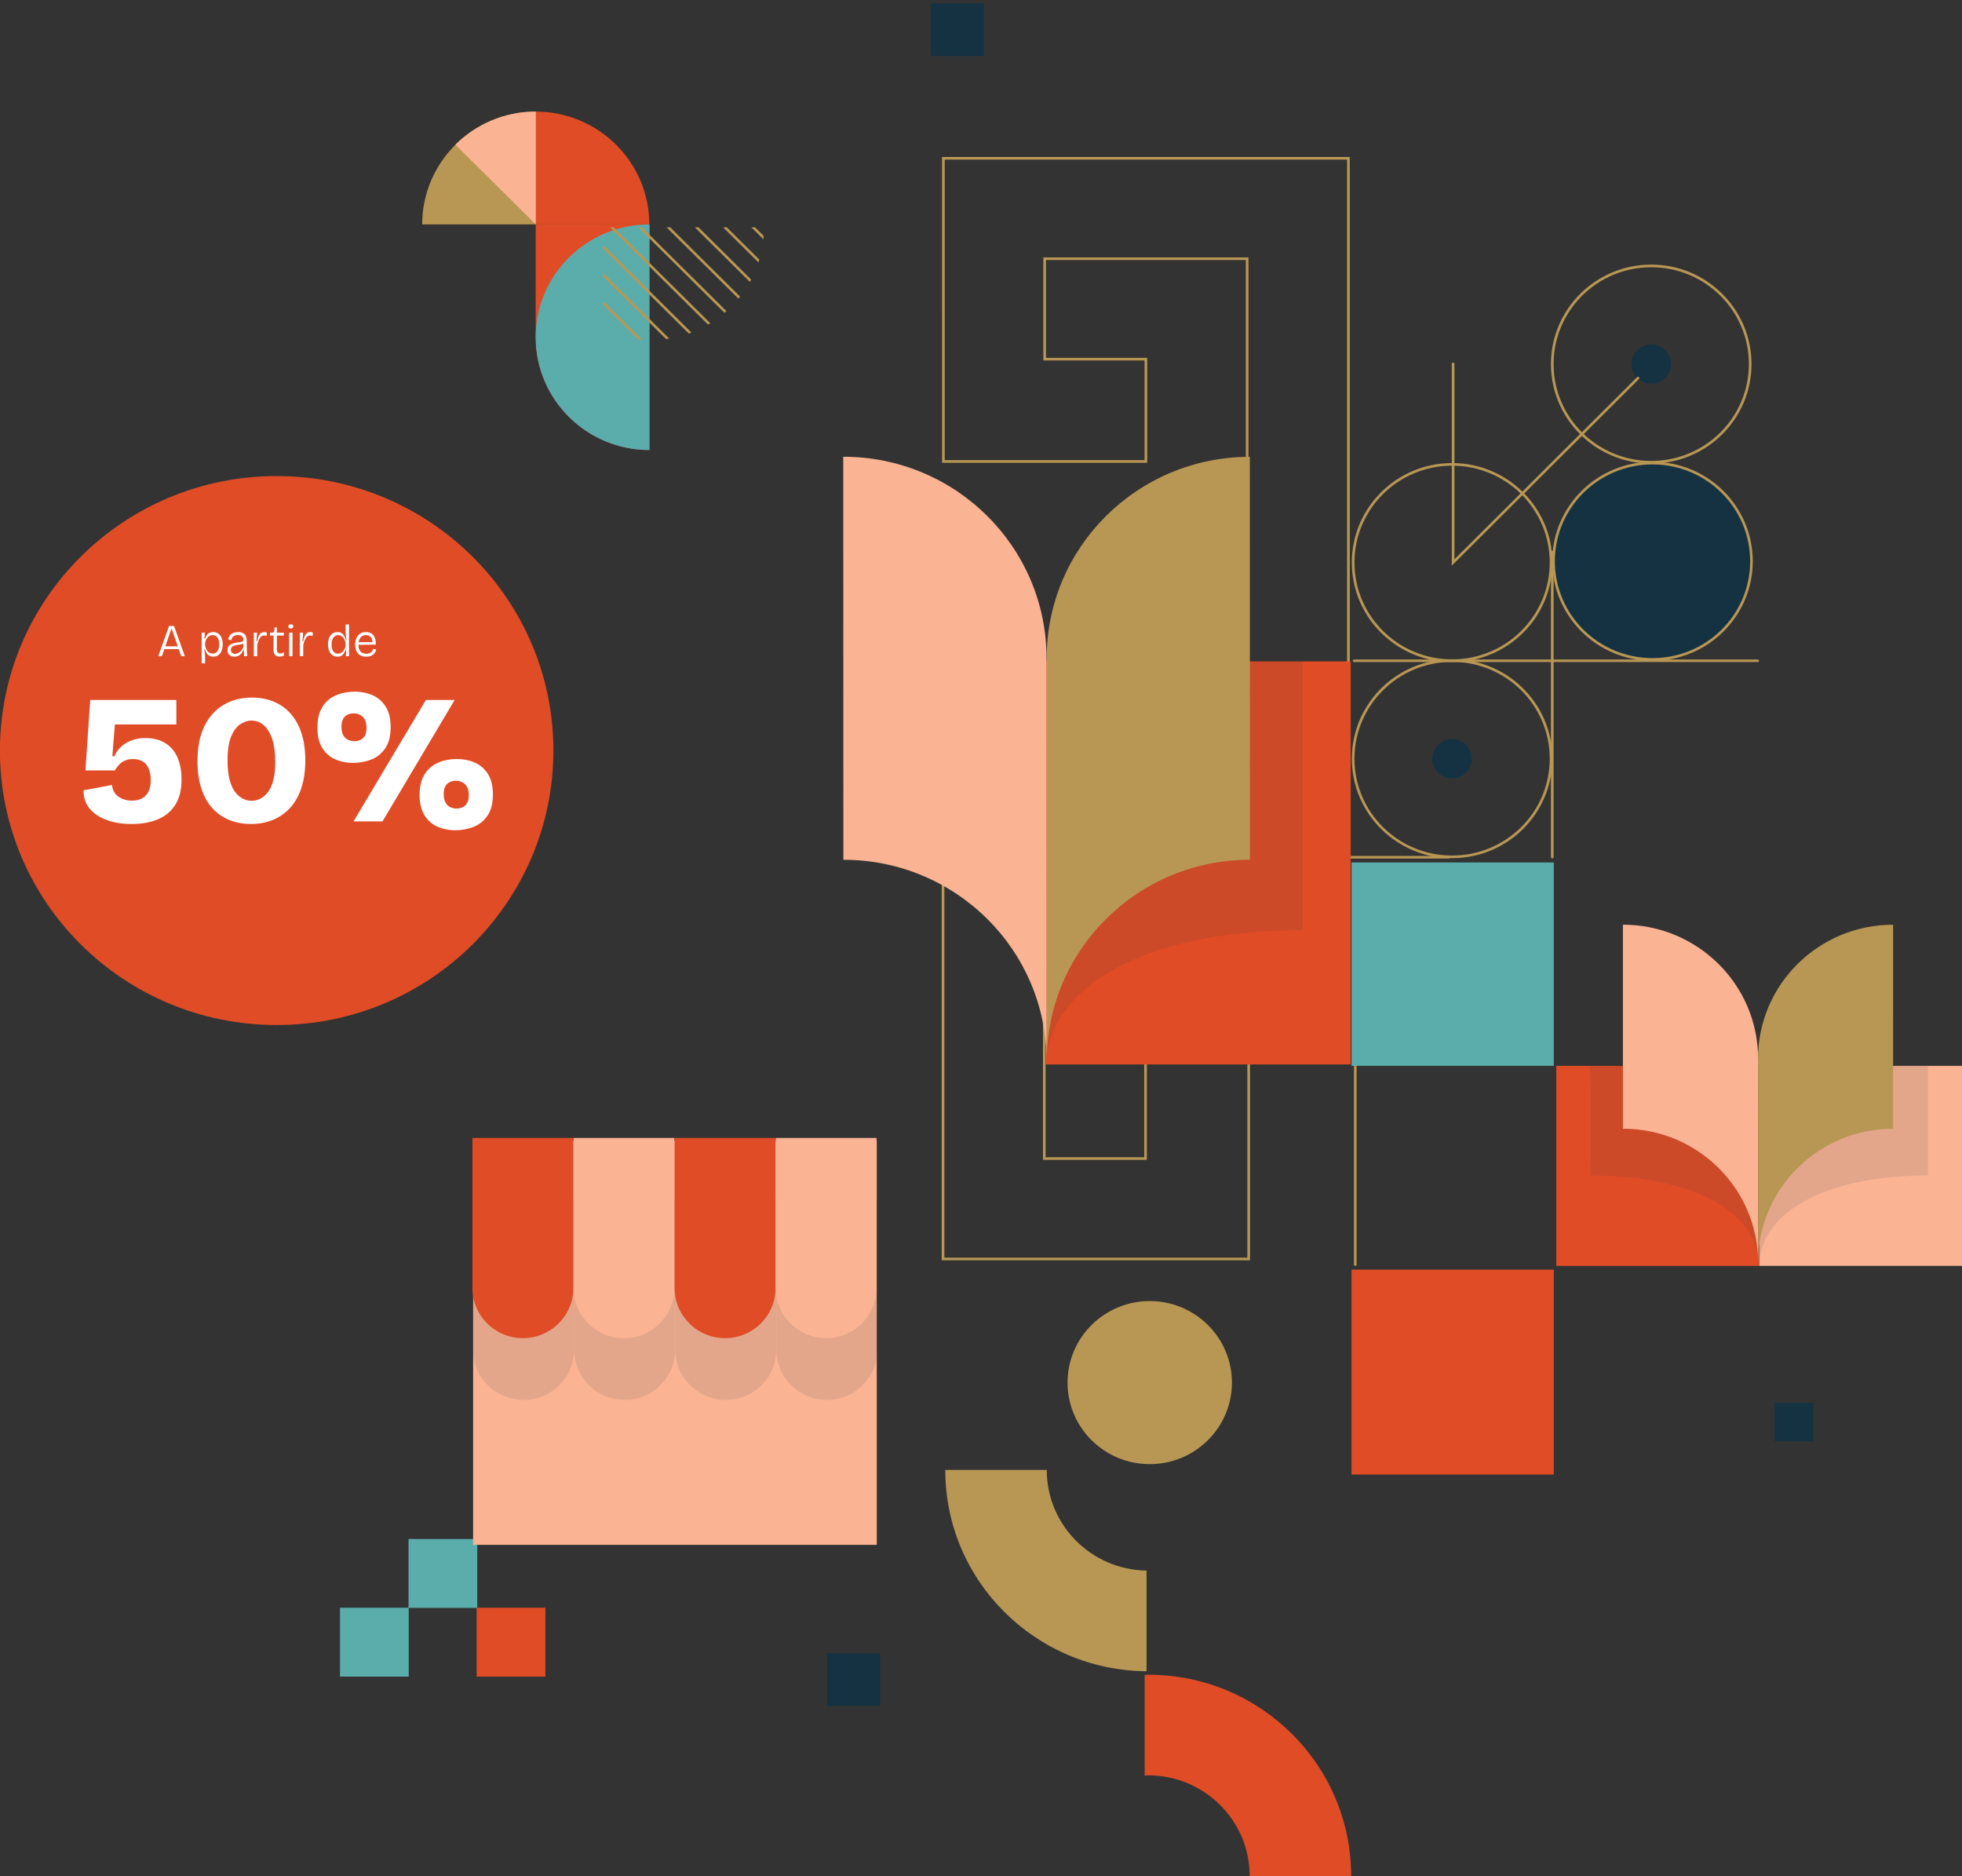
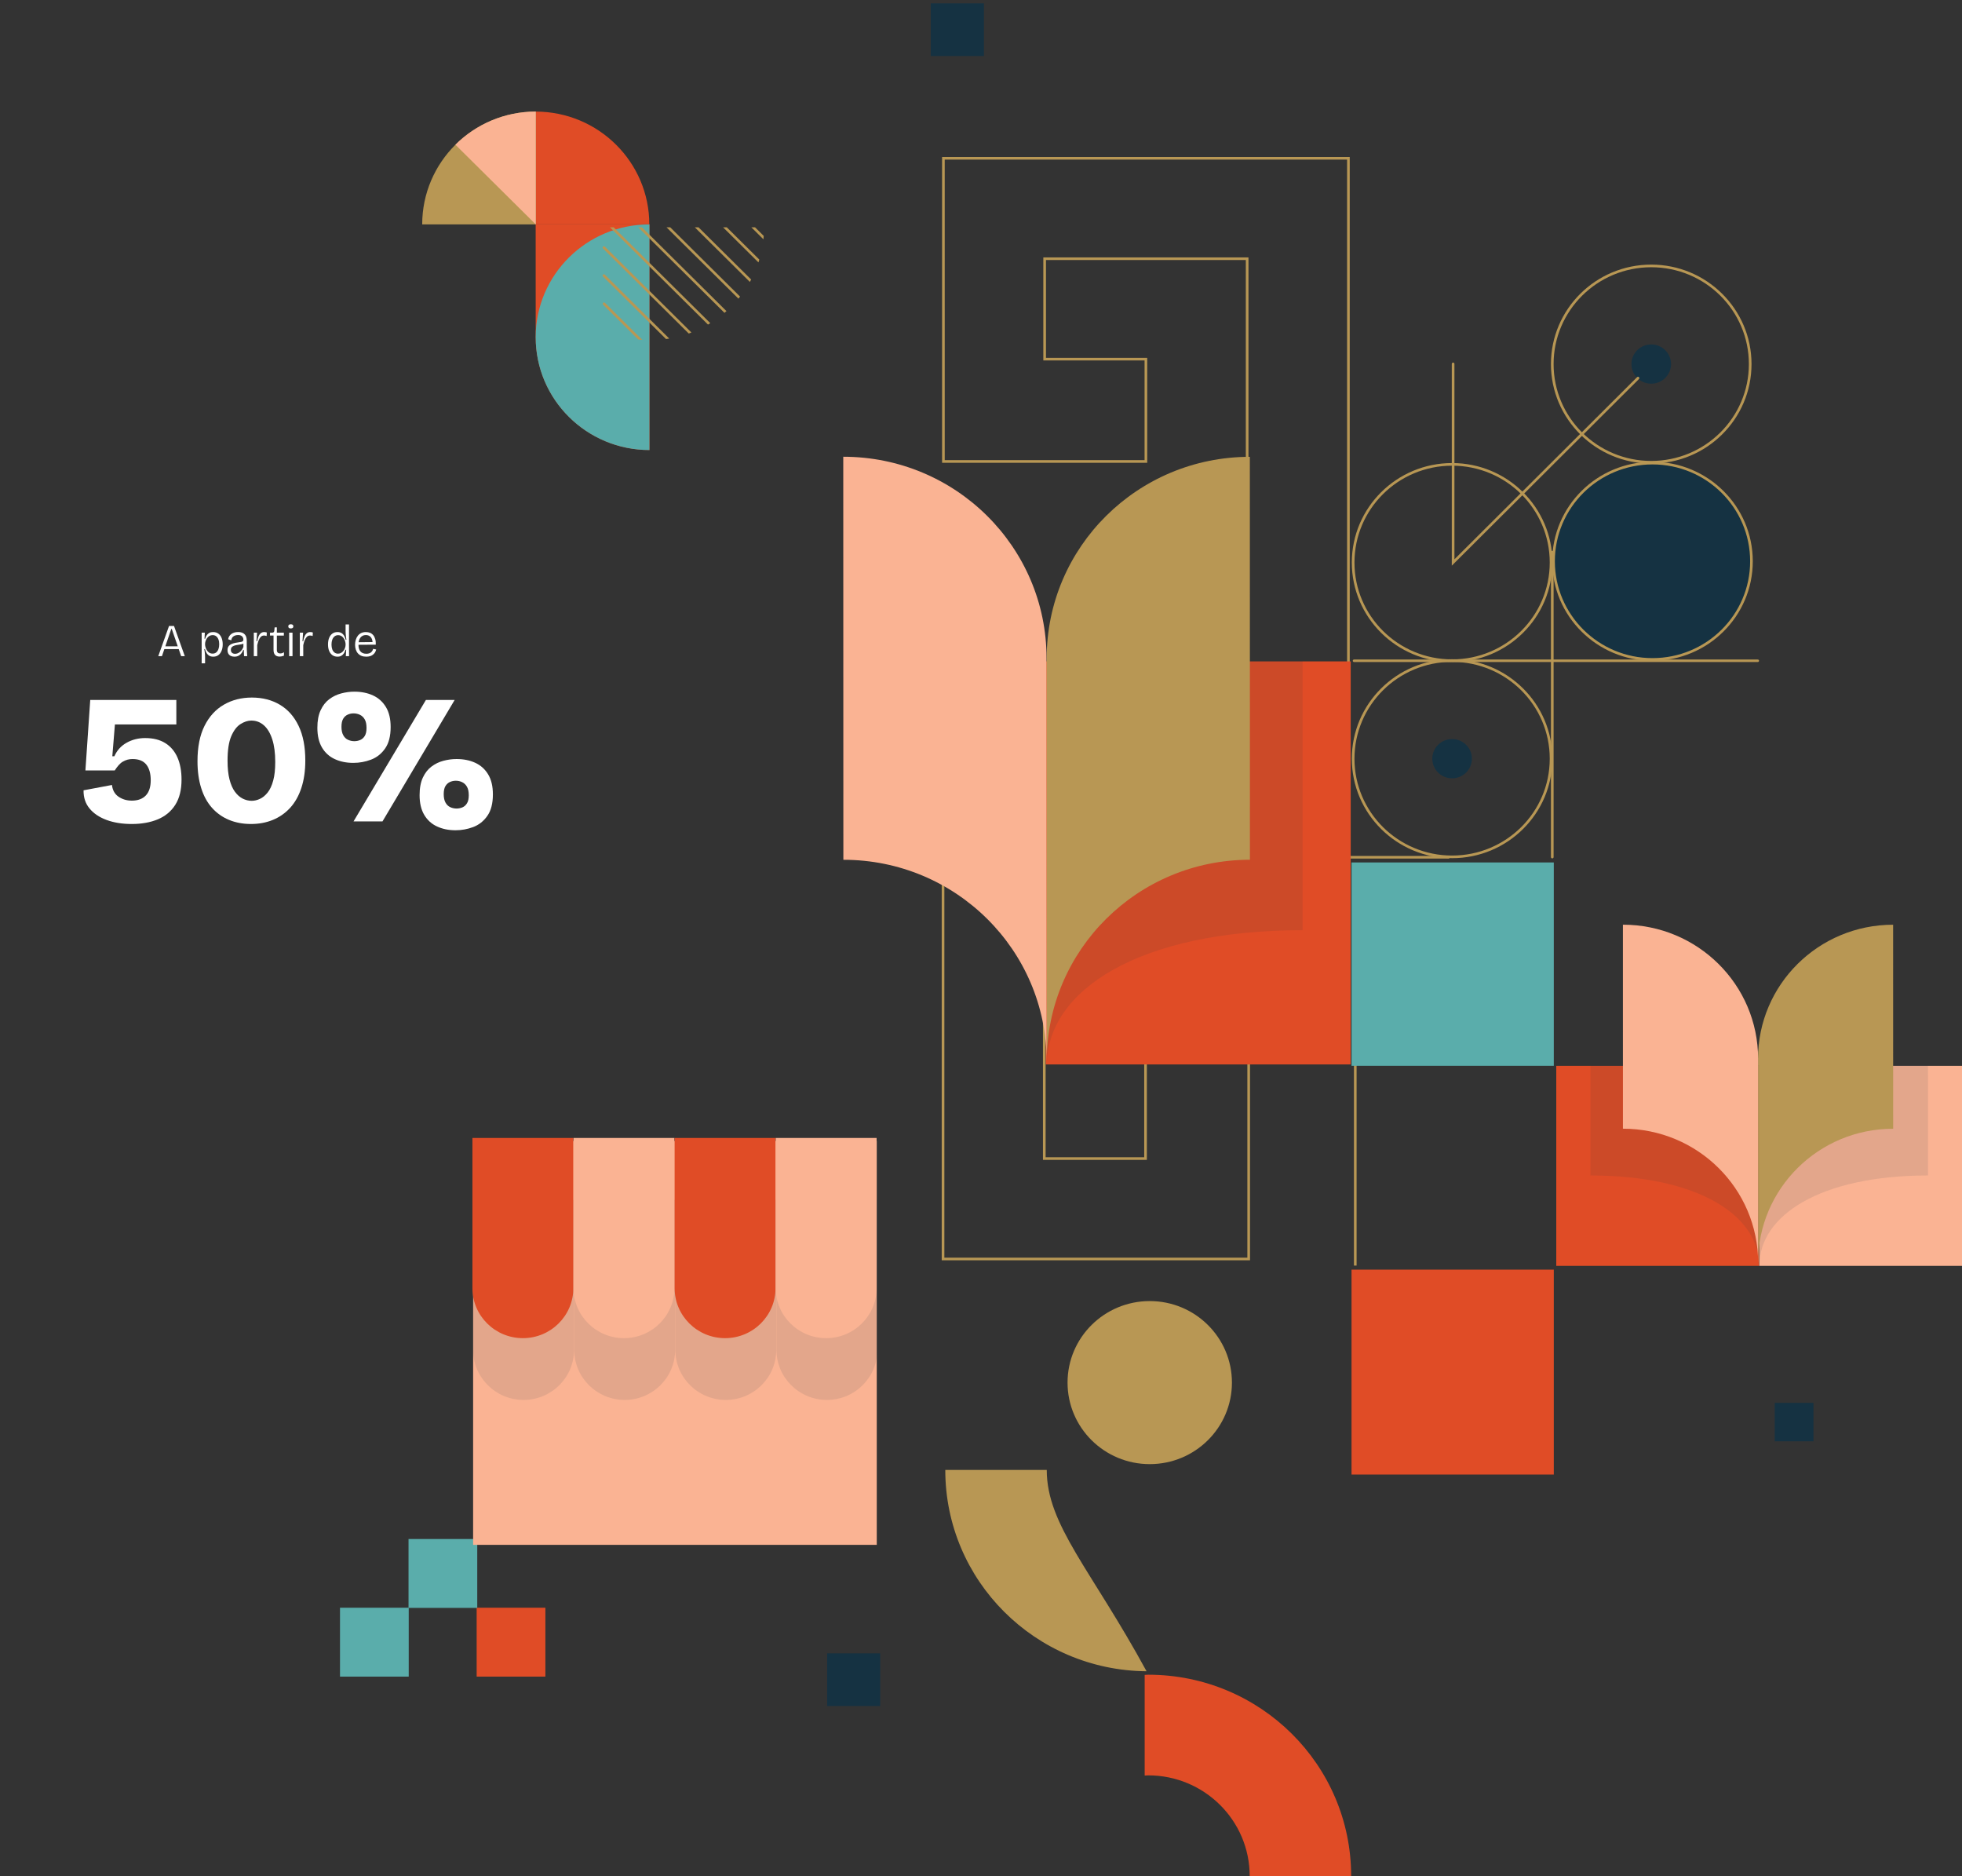
<svg xmlns="http://www.w3.org/2000/svg" width="100%" height="100%" viewBox="0 0 1231 1177" version="1.1" xml:space="preserve" style="fill-rule:evenodd;clip-rule:evenodd;stroke-miterlimit:10;">
  <rect x="0" y="0" width="1231" height="1177" fill="#333333" stroke="none" />
  <g transform="matrix(1,0,0,1,-1329.63,-263.081)">
    <g transform="matrix(1.567,0,0,1.554,-87.607,-6939.68)">
      <rect x="1095.28" y="5283.98" width="27.517" height="27.808" style="fill:rgb(224,76,38);" />
    </g>
    <g transform="matrix(1.567,0,0,1.554,-87.607,-6939.68)">
      <rect x="1040.56" y="5283.98" width="27.516" height="27.808" style="fill:rgb(90,173,171);" />
    </g>
    <g transform="matrix(1.567,0,0,1.554,-87.607,-7025.91)">
      <rect x="1068" y="5311.73" width="27.516" height="27.809" style="fill:rgb(90,173,171);" />
    </g>
    <g transform="matrix(0,1.554,1.567,0,2244.34,993.156)">
      <path d="M-41.087,-41.087L41.087,-41.087" style="fill:none;fill-rule:nonzero;stroke:rgb(184,151,84);stroke-width:1.06px;" />
    </g>
    <g transform="matrix(1.567,0,0,1.554,2112.12,738.862)">
      <path d="M0,-119.675L0,-201.725L-81.082,-201.725L-81.082,-161.185L-40.543,-161.185L-40.543,-119.884L-121.619,-119.884L-121.622,-242.265L40.543,-242.265L40.543,122.59" style="fill:none;fill-rule:nonzero;stroke:rgb(184,151,84);stroke-width:1.06px;" />
    </g>
    <g transform="matrix(1.567,0,0,1.554,2113.41,989.85)">
      <path d="M0,-81.08L-82.05,-81.08L-82.05,0.002L-41.51,0.002L-41.51,-40.538L-0.21,-40.538L-0.21,40.539L-122.59,40.542L-122.59,-121.622L80.112,-121.622" style="fill:none;fill-rule:nonzero;stroke:rgb(184,151,84);stroke-width:1.06px;" />
    </g>
    <g transform="matrix(-1.567,0,0,1.554,4570.85,-7790.54)">
      <rect x="1446.29" y="5530.66" width="80.987" height="82.093" style="fill:rgb(90,173,171);" />
    </g>
    <g transform="matrix(-1.567,0,0,1.554,4570.85,-7278.62)">
      <rect x="1446.29" y="5365.61" width="80.987" height="82.713" style="fill:rgb(224,76,38);" />
    </g>
    <g transform="matrix(1.567,0,0,1.554,1737.02,333.076)">
      <path d="M0,45.548C0,20.411 -20.365,0.029 -45.496,0L-45.496,45.548L0,45.548Z" style="fill:rgb(224,76,38);fill-rule:nonzero;" />
    </g>
    <g transform="matrix(1.567,0,0,1.554,1594.53,333.076)">
      <path d="M0,45.548C0,20.411 20.365,0.029 45.496,0L45.496,45.548L0,45.548Z" style="fill:rgb(184,151,84);fill-rule:nonzero;" />
    </g>
    <g transform="matrix(1.401,-0.695,-0.701,-1.39,1765.25,522.082)">
      <path d="M-22.774,-5.376C-45.272,5.873 -54.393,33.234 -43.144,55.732L-22.774,96.471L17.965,76.101L-22.774,-5.376Z" style="fill:rgb(224,76,38);fill-rule:nonzero;" />
    </g>
    <g transform="matrix(1.567,0,0,1.554,1737.1,403.848)">
      <path d="M0,91.095C-25.154,91.095 -45.548,70.702 -45.548,45.548C-45.548,20.39 -25.154,0 0,0L0,91.095Z" style="fill:rgb(90,173,171);fill-rule:nonzero;" />
    </g>
    <g transform="matrix(0,1.554,1.567,0,1676.26,393.467)">
      <path d="M-38.87,-6.677L6.677,-6.677L6.677,-6.7L-25.492,-38.87C-33.745,-30.634 -38.856,-19.254 -38.87,-6.677" style="fill:rgb(250,179,147);fill-rule:nonzero;" />
    </g>
    <g transform="matrix(1.567,0,0,1.554,-87.607,-5626.57)">
      <clipPath id="_clip1">
        <path d="M1119.27,3881.76C1119.27,3906.91 1139.66,3927.3 1164.82,3927.3C1189.97,3927.3 1210.36,3906.91 1210.36,3881.76L1119.27,3881.76Z" clip-rule="nonzero" />
      </clipPath>
      <g clip-path="url(#_clip1)">
        <g transform="matrix(0.707,0.707,0.707,-0.707,1156.85,3919.46)">
          <path d="M-4.409,-10.644L25.695,-10.643" style="fill:none;fill-rule:nonzero;stroke:rgb(184,151,84);stroke-width:1.05px;stroke-linecap:round;" />
        </g>
        <g transform="matrix(0.707,0.707,0.707,-0.707,1162.59,3905.88)">
          <path d="M-6.749,-16.293L39.335,-16.293" style="fill:none;fill-rule:nonzero;stroke:rgb(184,151,84);stroke-width:1.05px;stroke-linecap:round;" />
        </g>
        <g transform="matrix(0.707,0.707,0.707,-0.707,1168.21,3892.14)">
          <path d="M-9.105,-21.981L53.068,-21.981" style="fill:none;fill-rule:nonzero;stroke:rgb(184,151,84);stroke-width:1.05px;stroke-linecap:round;" />
        </g>
        <g transform="matrix(0.707,0.707,0.707,-0.707,1173.91,3878.47)">
          <path d="M-11.462,-27.671L66.804,-27.671" style="fill:none;fill-rule:nonzero;stroke:rgb(184,151,84);stroke-width:1.05px;stroke-linecap:round;" />
        </g>
        <g transform="matrix(0.707,0.707,0.707,-0.707,1179.26,3864.51)">
          <path d="M-13.802,-33.321L80.443,-33.321" style="fill:none;fill-rule:nonzero;stroke:rgb(184,151,84);stroke-width:1.05px;stroke-linecap:round;" />
        </g>
        <g transform="matrix(0.707,0.707,0.707,-0.707,1184.81,3866.88)">
          <path d="M-11.413,-27.555L66.523,-27.555" style="fill:none;fill-rule:nonzero;stroke:rgb(184,151,84);stroke-width:1.05px;stroke-linecap:round;" />
        </g>
        <g transform="matrix(0.707,0.707,0.707,-0.707,1190.43,3869.23)">
          <path d="M-9.056,-21.865L52.786,-21.865" style="fill:none;fill-rule:nonzero;stroke:rgb(184,151,84);stroke-width:1.05px;stroke-linecap:round;" />
        </g>
        <g transform="matrix(0.707,0.707,0.707,-0.707,1196.02,3871.48)">
          <path d="M-6.716,-16.215L39.147,-16.215" style="fill:none;fill-rule:nonzero;stroke:rgb(184,151,84);stroke-width:1.05px;stroke-linecap:round;" />
        </g>
        <g transform="matrix(0.707,0.707,0.707,-0.707,1201.68,3873.81)">
          <path d="M-4.376,-10.566L25.507,-10.566" style="fill:none;fill-rule:nonzero;stroke:rgb(184,151,84);stroke-width:1.05px;stroke-linecap:round;" />
        </g>
        <g transform="matrix(0.707,0.707,0.707,-0.707,1207.34,3876.25)">
          <path d="M-2.004,-4.837L11.678,-4.837" style="fill:none;fill-rule:nonzero;stroke:rgb(184,151,84);stroke-width:1.05px;stroke-linecap:round;" />
        </g>
      </g>
    </g>
    <g transform="matrix(-1.567,0,0,1.554,4251.52,-7917.57)">
      <rect x="1323.82" y="5531.24" width="122.096" height="162.702" style="fill:rgb(224,76,38);" />
    </g>
    <g transform="matrix(1.486,-0.492,-0.496,-1.474,2043.52,899.056)">
      <path d="M-40.699,-6.608C-26.484,36.014 -49.53,82.095 -92.176,96.318L-40.699,250.662C1.948,236.438 24.994,190.358 10.778,147.735L-40.699,-6.608Z" style="fill:rgb(250,179,147);fill-rule:nonzero;" />
    </g>
    <g transform="matrix(1.567,0,0,1.554,-87.607,-5626.57)">
      <g opacity="0.1">
        <g transform="matrix(0.728,-0.685,-0.685,-0.728,1430.73,4123.01)">
          <path d="M-32.569,-27.706C-80.383,17.29 -123.869,24.752 -144.469,2.861L-32.569,121.77L42.029,51.566L-32.569,-27.706Z" style="fill:rgb(21,50,66);fill-rule:nonzero;" />
        </g>
      </g>
    </g>
    <g transform="matrix(1.107,-1.099,-1.108,-1.098,2140.22,739.165)">
      <path d="M-40.698,-16.865C-72.476,14.93 -124,14.961 -155.78,-16.801L-40.698,98.217C-8.921,129.977 42.604,129.946 74.382,98.151L-40.698,-16.865Z" style="fill:rgb(184,151,84);fill-rule:nonzero;" />
    </g>
    <g transform="matrix(0,-1.554,-1.567,0,2365.65,429.899)">
      <ellipse cx="-39.624" cy="0" rx="39.624" ry="39.624" style="fill:none;stroke:rgb(184,151,84);stroke-width:1.06px;stroke-linecap:round;" />
    </g>
    <g transform="matrix(0,-1.554,-1.567,0,2365.65,479.146)">
      <path d="M-7.926,-7.926C-12.302,-7.926 -15.851,-4.377 -15.851,-0.001C-15.851,4.377 -12.302,7.926 -7.926,7.926C-3.55,7.926 -0.001,4.377 -0.001,-0.001C-0.001,-4.377 -3.55,-7.926 -7.926,-7.926" style="fill:rgb(21,50,66);fill-rule:nonzero;" />
    </g>
    <g transform="matrix(0,-1.554,-1.567,0,2240.71,677.451)">
      <ellipse cx="-39.624" cy="0" rx="39.624" ry="39.624" style="fill:none;stroke:rgb(184,151,84);stroke-width:1.06px;stroke-linecap:round;" />
    </g>
    <g transform="matrix(0,-1.554,-1.567,0,2240.71,726.699)">
      <path d="M-7.926,-7.926C-12.302,-7.926 -15.851,-4.377 -15.851,-0.001C-15.851,4.377 -12.302,7.926 -7.926,7.926C-3.55,7.926 -0.001,4.377 -0.001,-0.001C-0.001,-4.377 -3.55,-7.926 -7.926,-7.926" style="fill:rgb(21,50,66);fill-rule:nonzero;" />
    </g>
    <g transform="matrix(0,-1.554,-1.567,0,2240.71,554.384)">
      <ellipse cx="-39.624" cy="0" rx="39.624" ry="39.624" style="fill:none;stroke:rgb(184,151,84);stroke-width:1.06px;stroke-linecap:round;" />
    </g>
    <g transform="matrix(1.567,0,0,1.554,2179.18,677.592)">
      <path d="M0,0L161.648,0" style="fill:none;fill-rule:nonzero;stroke:rgb(184,151,84);stroke-width:1.01px;stroke-linecap:round;" />
    </g>
    <g transform="matrix(0,-1.554,-1.567,0,2400.01,705.074)">
      <path d="M-61.553,61.553L61.553,61.553" style="fill:none;fill-rule:nonzero;stroke:rgb(184,151,84);stroke-width:1.06px;stroke-linecap:round;" />
    </g>
    <g transform="matrix(1.567,0,0,1.554,2241.34,615.943)">
      <path d="M0,-80.166L0,0L74.033,-74.437" style="fill:none;fill-rule:nonzero;stroke:rgb(184,151,84);stroke-width:1.06px;stroke-linecap:round;" />
    </g>
    <g transform="matrix(0,-1.554,-1.567,0,2366.44,553.597)">
      <path d="M-39.624,-39.624C-61.507,-39.624 -79.248,-21.884 -79.248,0C-79.248,21.883 -61.507,39.624 -39.624,39.624C-17.74,39.624 0,21.883 0,0C0,-21.884 -17.74,-39.624 -39.624,-39.624" style="fill:rgb(21,50,66);fill-rule:nonzero;" />
    </g>
    <g transform="matrix(0,-1.554,-1.567,0,2366.44,553.597)">
      <ellipse cx="-39.624" cy="0" rx="39.624" ry="39.624" style="fill:none;stroke:rgb(184,151,84);stroke-width:1.06px;stroke-linecap:round;" />
    </g>
    <g transform="matrix(-1.567,0,0,1.554,3949.16,-8963.19)">
      <rect x="1277.74" y="5938.47" width="21.264" height="21.264" style="fill:rgb(21,50,66);" />
    </g>
    <g transform="matrix(-1.567,0,0,1.554,4999.4,-7215.86)">
      <rect x="1615.81" y="5379.01" width="15.512" height="15.512" style="fill:rgb(21,50,66);" />
    </g>
    <g transform="matrix(0,-1.554,-1.567,0,2051,1079.26)">
      <path d="M-32.909,-32.909C-51.085,-32.909 -65.819,-18.175 -65.819,0.001C-65.819,18.175 -51.085,32.909 -32.909,32.909C-14.732,32.909 0.001,18.175 0.001,0.001C0.001,-18.175 -14.732,-32.909 -32.909,-32.909" style="fill:rgb(184,151,84);fill-rule:nonzero;" />
    </g>
    <g transform="matrix(1.567,0,0,1.554,2050.04,1440)">
      <path d="M0,-81.309C-0.48,-81.309 -0.939,-81.246 -1.416,-81.237L-1.416,-40.608C-0.942,-40.626 -0.48,-40.68 0,-40.68C22.441,-40.68 40.629,-22.489 40.629,-0.052L40.629,0L81.257,0L81.257,-0.052C81.257,-44.927 44.879,-81.309 0,-81.309" style="fill:rgb(224,76,38);fill-rule:nonzero;" />
    </g>
    <g transform="matrix(1.567,0,0,1.554,1986.39,1311.4)">
-       <path d="M0,-81.171C0,-81.188 0.003,-81.205 0.003,-81.223L-40.629,-81.223L-40.629,-81.171C-40.629,-36.519 -4.609,-0.313 39.957,0.052L39.957,-40.577C17.832,-40.939 0,-58.96 0,-81.171" style="fill:rgb(184,151,84);fill-rule:nonzero;" />
+       <path d="M0,-81.171C0,-81.188 0.003,-81.205 0.003,-81.223L-40.629,-81.223L-40.629,-81.171C-40.629,-36.519 -4.609,-0.313 39.957,0.052C17.832,-40.939 0,-58.96 0,-81.171" style="fill:rgb(184,151,84);fill-rule:nonzero;" />
    </g>
    <g transform="matrix(-1.567,0,0,1.554,3819.06,-6892.59)">
      <rect x="1236.22" y="5272.1" width="21.263" height="21.263" style="fill:rgb(21,50,66);" />
    </g>
    <g transform="matrix(1.567,0,0,1.554,-87.607,-7537.38)">
      <rect x="1527.55" y="5449.86" width="81.197" height="80.746" style="fill:rgb(224,76,38);" />
    </g>
    <g transform="matrix(1.567,0,0,1.554,-87.607,-7537.38)">
      <rect x="1608.82" y="5449.86" width="81.197" height="80.746" style="fill:rgb(250,179,147);" />
    </g>
    <g transform="matrix(1.567,0,0,1.554,-87.607,-5626.57)">
      <g opacity="0.1">
        <g transform="matrix(1,0,0,1,0,-1229.85)">
-           <rect x="1608.9" y="5449.86" width="67.48" height="80.706" style="fill:rgb(250,179,147);" />
-         </g>
+           </g>
        <g transform="matrix(0.55,-0.835,-0.835,-0.55,1664.67,4234.47)">
          <path d="M-18.631,-26.319C-42.441,9.805 -69.317,21.116 -86.016,10.11L-18.631,54.525L18.516,-1.834L-18.631,-26.319Z" style="fill:rgb(21,50,66);fill-rule:nonzero;" />
        </g>
      </g>
    </g>
    <g transform="matrix(1.456,0.573,0.577,-1.444,2396.25,1032.26)">
      <path d="M27.067,-5.171C16.047,22.62 29.641,54.084 57.435,65.105L27.067,141.688C-0.727,130.667 -14.321,99.204 -3.3,71.411L27.067,-5.171Z" style="fill:rgb(184,151,84);fill-rule:nonzero;" />
    </g>
    <g transform="matrix(1.567,0,0,1.554,-87.607,-5626.57)">
      <g opacity="0.1">
        <g transform="matrix(0.55,0.835,0.835,-0.55,1552.97,4234.47)">
          <path d="M18.631,-26.319C42.441,9.805 69.317,21.116 86.016,10.11L18.631,54.525L-18.516,-1.834L18.631,-26.319Z" style="fill:rgb(21,50,66);fill-rule:nonzero;" />
        </g>
      </g>
    </g>
    <g transform="matrix(0.725,1.377,1.389,-0.719,2351.05,922.056)">
      <path d="M27.066,-16.406C40.898,10.097 73.597,20.373 100.103,6.54L27.066,44.657C0.563,58.488 -32.137,48.213 -45.969,21.71L27.066,-16.406Z" style="fill:rgb(250,179,147);fill-rule:nonzero;" />
    </g>
    <g transform="matrix(0,-1.554,-1.567,0,1503.21,561.723)">
-       <path d="M-110.8,-110.8C-171.993,-110.8 -221.6,-61.194 -221.6,0C-221.6,61.194 -171.993,110.8 -110.8,110.8C-49.607,110.8 0,61.194 0,0C0,-61.194 -49.607,-110.8 -110.8,-110.8" style="fill:rgb(224,76,38);fill-rule:nonzero;" />
-     </g>
+       </g>
    <g transform="matrix(1.567,0,0,1.554,-87.607,-7315.21)">
      <rect x="1093.86" y="5337.22" width="161.622" height="163.032" style="fill:rgb(250,179,147);" />
    </g>
    <g transform="matrix(1.567,0,0,1.554,-87.607,-5626.57)">
      <g opacity="0.1">
        <g transform="matrix(1,0,0,1,1215.32,4355.11)">
          <path d="M0,-80.81L0,-20.202C0,-9.046 9.045,0 20.204,0C31.36,0 40.405,-9.046 40.405,-20.202L40.405,-80.81L0,-80.81ZM-40.485,-20.202C-40.485,-9.046 -31.443,0 -20.284,0C-9.125,0 -0.08,-9.046 -0.08,-20.202L-0.08,-80.81L-40.485,-80.81L-40.485,-20.202ZM-121.461,-20.202C-121.461,-9.046 -112.416,0 -101.257,0C-90.099,0 -81.053,-9.046 -81.053,-20.202L-81.053,-80.81L-121.461,-80.81L-121.461,-20.202ZM-80.973,-20.202C-80.973,-9.046 -71.928,0 -60.769,0C-49.613,0 -40.568,-9.046 -40.568,-20.202L-40.568,-80.81L-80.973,-80.81L-80.973,-20.202Z" style="fill:rgb(21,50,66);fill-rule:nonzero;" />
        </g>
      </g>
    </g>
    <g transform="matrix(1.567,0,0,1.554,1657.7,976.941)">
      <path d="M0,80.81C-11.159,80.81 -20.204,71.765 -20.204,60.606L-20.204,0L20.204,0L20.204,60.606C20.204,71.765 11.159,80.81 0,80.81" style="fill:rgb(224,76,38);fill-rule:nonzero;" />
    </g>
    <g transform="matrix(1.567,0,0,1.554,1721.13,976.941)">
      <path d="M0,80.81C-11.159,80.81 -20.204,71.765 -20.204,60.606L-20.204,0L20.204,0L20.204,60.606C20.204,71.765 11.159,80.81 0,80.81" style="fill:rgb(250,179,147);fill-rule:nonzero;" />
    </g>
    <g transform="matrix(1.567,0,0,1.554,1784.56,976.941)">
      <path d="M0,80.81C-11.159,80.81 -20.204,71.765 -20.204,60.606L-20.204,0L20.204,0L20.204,60.606C20.204,71.765 11.159,80.81 0,80.81" style="fill:rgb(224,76,38);fill-rule:nonzero;" />
    </g>
    <g transform="matrix(1.567,0,0,1.554,1847.98,976.941)">
      <path d="M0,80.81C-11.159,80.81 -20.204,71.765 -20.204,60.606L-20.204,0L20.204,0L20.204,60.606C20.204,71.765 11.159,80.81 0,80.81" style="fill:rgb(250,179,147);fill-rule:nonzero;" />
    </g>
    <g transform="matrix(1.567,0,0,1.554,-87.607,-5626.57)">
      <path d="M957.201,4122.62C953.387,4122.62 950.019,4122.08 947.097,4120.99C944.175,4119.9 941.896,4118.35 940.262,4116.34C938.627,4114.34 937.835,4111.9 937.884,4109.02L949.251,4106.87C949.499,4109 950.391,4110.59 951.926,4111.63C953.461,4112.67 955.22,4113.19 957.201,4113.19C959.628,4113.19 961.498,4112.49 962.81,4111.11C964.123,4109.72 964.779,4107.66 964.779,4104.94C964.779,4103.6 964.631,4102.4 964.333,4101.34C964.036,4100.27 963.59,4099.37 962.996,4098.62C962.402,4097.88 961.646,4097.32 960.73,4096.95C959.814,4096.58 958.736,4096.4 957.498,4096.4C956.805,4096.4 956.136,4096.48 955.492,4096.65C954.848,4096.83 954.229,4097.09 953.635,4097.44C953.04,4097.78 952.483,4098.25 951.963,4098.85C951.443,4099.44 950.911,4100.16 950.366,4101L938.627,4101L940.559,4072.55L975.032,4072.55L975.032,4082.43L950.44,4082.43L949.4,4095.28L950.217,4095.28C951.257,4092.9 952.892,4091.08 955.121,4089.82C957.35,4088.56 959.826,4087.93 962.55,4087.93C965.77,4087.93 968.457,4088.61 970.611,4089.97C972.766,4091.33 974.388,4093.26 975.478,4095.76C976.567,4098.27 977.112,4101.25 977.112,4104.72C977.112,4108.83 976.282,4112.21 974.623,4114.86C972.964,4117.51 970.636,4119.46 967.639,4120.73C964.643,4121.99 961.163,4122.62 957.201,4122.62Z" style="fill:white;fill-rule:nonzero;" />
      <path d="M1004.9,4122.62C1001.68,4122.62 998.744,4122.06 996.095,4120.95C993.445,4119.84 991.179,4118.21 989.297,4116.08C987.414,4113.95 985.978,4111.3 984.987,4108.13C983.997,4104.96 983.502,4101.35 983.502,4097.29C983.502,4091.54 984.443,4086.77 986.325,4082.99C988.207,4079.2 990.795,4076.35 994.089,4074.44C997.382,4072.53 1001.11,4071.58 1005.27,4071.58C1009.53,4071.58 1013.27,4072.55 1016.49,4074.48C1019.71,4076.41 1022.21,4079.26 1023.99,4083.02C1025.78,4086.79 1026.67,4091.44 1026.67,4096.99C1026.67,4101.2 1026.13,4104.91 1025.07,4108.13C1024.01,4111.35 1022.49,4114.03 1020.54,4116.16C1018.58,4118.29 1016.28,4119.9 1013.63,4120.99C1010.98,4122.08 1008.07,4122.62 1004.9,4122.62ZM1005.2,4113.26C1006.28,4113.26 1007.39,4113 1008.5,4112.48C1009.62,4111.96 1010.64,4111.11 1011.59,4109.92C1012.53,4108.73 1013.27,4107.13 1013.81,4105.12C1014.36,4103.12 1014.63,4100.61 1014.63,4097.58C1014.63,4093.97 1014.24,4090.92 1013.44,4088.45C1012.65,4085.97 1011.54,4084.09 1010.1,4082.8C1008.66,4081.51 1006.98,4080.87 1005.05,4080.87C1003.66,4080.87 1002.22,4081.34 1000.74,4082.28C999.252,4083.22 998.014,4084.86 997.023,4087.18C996.033,4089.51 995.537,4092.8 995.537,4097.06C995.537,4100.04 995.797,4102.55 996.317,4104.61C996.838,4106.66 997.556,4108.32 998.472,4109.58C999.388,4110.85 1000.43,4111.77 1001.59,4112.37C1002.76,4112.96 1003.96,4113.26 1005.2,4113.26Z" style="fill:white;fill-rule:nonzero;" />
      <path d="M1045.91,4097.95C1043.14,4097.95 1040.66,4097.45 1038.48,4096.43C1036.3,4095.42 1034.59,4093.86 1033.35,4091.75C1032.12,4089.65 1031.5,4086.98 1031.5,4083.76C1031.5,4080.94 1031.93,4078.59 1032.8,4076.71C1033.66,4074.83 1034.82,4073.34 1036.25,4072.25C1037.69,4071.16 1039.29,4070.38 1041.04,4069.91C1042.8,4069.44 1044.55,4069.2 1046.28,4069.2C1049.1,4069.2 1051.61,4069.71 1053.79,4070.73C1055.96,4071.74 1057.68,4073.3 1058.95,4075.41C1060.21,4077.51 1060.84,4080.2 1060.84,4083.47C1060.84,4087.13 1060.1,4090.03 1058.61,4092.16C1057.13,4094.29 1055.25,4095.79 1052.97,4096.65C1050.69,4097.52 1048.34,4097.95 1045.91,4097.95ZM1046.28,4089.19C1047.12,4089.19 1047.92,4089.03 1048.66,4088.71C1049.4,4088.38 1050.01,4087.84 1050.48,4087.07C1050.95,4086.3 1051.18,4085.23 1051.18,4083.84C1051.18,4082.4 1050.95,4081.26 1050.48,4080.42C1050.01,4079.58 1049.38,4078.96 1048.58,4078.56C1047.79,4078.17 1046.92,4077.97 1045.98,4077.97C1045.14,4077.97 1044.35,4078.14 1043.61,4078.49C1042.86,4078.84 1042.27,4079.39 1041.82,4080.16C1041.38,4080.93 1041.15,4082.01 1041.15,4083.39C1041.15,4084.78 1041.39,4085.91 1041.86,4086.77C1042.33,4087.64 1042.96,4088.26 1043.76,4088.63C1044.55,4089 1045.39,4089.19 1046.28,4089.19ZM1086.85,4125.15C1084.07,4125.15 1081.6,4124.64 1079.42,4123.62C1077.24,4122.61 1075.53,4121.05 1074.29,4118.94C1073.05,4116.84 1072.43,4114.18 1072.43,4110.96C1072.43,4108.13 1072.87,4105.78 1073.73,4103.9C1074.6,4102.02 1075.75,4100.53 1077.19,4099.44C1078.62,4098.35 1080.22,4097.57 1081.98,4097.1C1083.74,4096.63 1085.48,4096.4 1087.22,4096.4C1090.04,4096.4 1092.54,4096.9 1094.72,4097.92C1096.9,4098.93 1098.62,4100.49 1099.88,4102.6C1101.15,4104.7 1101.78,4107.39 1101.78,4110.66C1101.78,4114.32 1101.04,4117.22 1099.55,4119.35C1098.07,4121.48 1096.18,4122.98 1093.9,4123.85C1091.63,4124.71 1089.27,4125.15 1086.85,4125.15ZM1087.22,4116.38C1088.06,4116.38 1088.85,4116.22 1089.6,4115.9C1090.34,4115.58 1090.94,4115.03 1091.41,4114.26C1091.89,4113.49 1092.12,4112.42 1092.12,4111.03C1092.12,4109.6 1091.89,4108.46 1091.41,4107.61C1090.94,4106.77 1090.31,4106.15 1089.52,4105.76C1088.73,4105.36 1087.86,4105.16 1086.92,4105.16C1086.08,4105.16 1085.29,4105.34 1084.54,4105.68C1083.8,4106.03 1083.21,4106.59 1082.76,4107.35C1082.31,4108.12 1082.09,4109.2 1082.09,4110.59C1082.09,4111.97 1082.33,4113.1 1082.8,4113.97C1083.27,4114.83 1083.9,4115.45 1084.69,4115.82C1085.48,4116.19 1086.33,4116.38 1087.22,4116.38ZM1045.98,4121.58L1074.96,4072.55L1086.47,4072.55L1057.57,4121.58L1045.98,4121.58Z" style="fill:white;fill-rule:nonzero;" />
    </g>
    <g transform="matrix(1.567,0,0,1.554,-87.607,-5626.57)">
      <path d="M967.793,4054.86L972.11,4042.68L974.102,4042.68L978.419,4054.86L976.962,4054.86L973.198,4043.88L973.014,4043.88L969.268,4054.86L967.793,4054.86ZM969.711,4052.02L969.711,4050.89L976.648,4050.89L976.648,4052.02L969.711,4052.02Z" style="fill:white;fill-rule:nonzero;" />
      <path d="M985.171,4057.76L985.171,4045.38L986.444,4045.38L986.315,4047.83L986.573,4047.85C986.721,4047.29 986.93,4046.82 987.2,4046.42C987.471,4046.02 987.812,4045.7 988.224,4045.48C988.636,4045.25 989.137,4045.14 989.728,4045.14C990.576,4045.14 991.29,4045.35 991.868,4045.78C992.446,4046.21 992.879,4046.8 993.168,4047.55C993.457,4048.3 993.602,4049.15 993.602,4050.1C993.602,4051.07 993.451,4051.93 993.15,4052.69C992.849,4053.45 992.418,4054.03 991.859,4054.45C991.299,4054.87 990.619,4055.08 989.82,4055.08C989.131,4055.08 988.565,4054.93 988.123,4054.64C987.68,4054.34 987.333,4053.96 987.08,4053.49C986.828,4053.03 986.635,4052.53 986.499,4052.02L986.223,4052.02C986.284,4052.39 986.339,4052.76 986.389,4053.13C986.438,4053.51 986.475,4053.87 986.499,4054.23C986.524,4054.59 986.536,4054.93 986.536,4055.26L986.536,4057.76L985.171,4057.76ZM989.543,4053.84C990.121,4053.84 990.607,4053.68 991.001,4053.36C991.394,4053.03 991.693,4052.58 991.895,4052.01C992.098,4051.44 992.2,4050.79 992.2,4050.06C992.2,4049.3 992.095,4048.65 991.886,4048.11C991.677,4047.57 991.379,4047.14 990.991,4046.83C990.604,4046.53 990.127,4046.37 989.562,4046.37C989.094,4046.37 988.673,4046.48 988.298,4046.7C987.923,4046.91 987.606,4047.2 987.348,4047.55C987.09,4047.91 986.89,4048.3 986.748,4048.72C986.607,4049.13 986.536,4049.55 986.536,4049.97L986.536,4050.14C986.536,4050.38 986.573,4050.67 986.647,4050.99C986.721,4051.32 986.834,4051.65 986.988,4051.98C987.142,4052.31 987.336,4052.62 987.569,4052.9C987.803,4053.18 988.086,4053.41 988.418,4053.59C988.75,4053.76 989.125,4053.84 989.543,4053.84Z" style="fill:white;fill-rule:nonzero;" />
      <path d="M998.269,4055.08C997.753,4055.08 997.285,4054.98 996.867,4054.79C996.449,4054.6 996.12,4054.31 995.88,4053.91C995.64,4053.51 995.52,4053.01 995.52,4052.4C995.52,4051.95 995.597,4051.55 995.751,4051.22C995.905,4050.88 996.151,4050.58 996.489,4050.33C996.827,4050.08 997.27,4049.87 997.817,4049.7C998.365,4049.54 999.026,4049.4 999.8,4049.31C1000.31,4049.24 1000.71,4049.18 1001.02,4049.11C1001.33,4049.04 1001.54,4048.94 1001.67,4048.8C1001.8,4048.66 1001.87,4048.44 1001.87,4048.16C1001.87,4047.64 1001.69,4047.21 1001.34,4046.86C1000.99,4046.51 1000.45,4046.34 999.727,4046.34C999.358,4046.34 998.98,4046.4 998.592,4046.52C998.205,4046.64 997.866,4046.86 997.577,4047.16C997.288,4047.47 997.107,4047.91 997.033,4048.47L995.76,4048.05C995.846,4047.6 995.997,4047.19 996.212,4046.83C996.427,4046.48 996.707,4046.17 997.052,4045.92C997.396,4045.67 997.796,4045.47 998.251,4045.34C998.706,4045.2 999.21,4045.14 999.764,4045.14C1000.51,4045.14 1001.15,4045.26 1001.66,4045.52C1002.18,4045.78 1002.57,4046.18 1002.84,4046.7C1003.1,4047.23 1003.23,4047.91 1003.23,4048.75L1003.23,4050.97C1003.23,4051.36 1003.24,4051.78 1003.26,4052.24C1003.28,4052.69 1003.3,4053.14 1003.33,4053.59C1003.36,4054.04 1003.39,4054.47 1003.42,4054.86L1002.14,4054.86C1002.12,4054.41 1002.1,4053.99 1002.08,4053.58C1002.06,4053.16 1002.05,4052.75 1002.05,4052.33L1001.83,4052.33C1001.67,4052.81 1001.43,4053.26 1001.12,4053.69C1000.81,4054.11 1000.42,4054.45 999.948,4054.7C999.481,4054.95 998.921,4055.08 998.269,4055.08ZM998.564,4053.92C998.86,4053.92 999.158,4053.87 999.459,4053.76C999.76,4053.66 1000.06,4053.49 1000.36,4053.27C1000.66,4053.05 1000.94,4052.76 1001.2,4052.41C1001.46,4052.06 1001.69,4051.64 1001.88,4051.15L1001.88,4049.4L1002.4,4049.45C1002.22,4049.66 1001.96,4049.82 1001.62,4049.93C1001.28,4050.04 1000.9,4050.13 1000.48,4050.18C1000.07,4050.24 999.644,4050.3 999.219,4050.38C998.795,4050.45 998.405,4050.56 998.048,4050.7C997.691,4050.84 997.405,4051.04 997.19,4051.29C996.975,4051.54 996.867,4051.89 996.867,4052.33C996.867,4052.86 997.024,4053.26 997.338,4053.52C997.651,4053.79 998.06,4053.92 998.564,4053.92Z" style="fill:white;fill-rule:nonzero;" />
      <path d="M1006.05,4054.86L1006.05,4045.38L1007.35,4045.38L1007.12,4048.84L1007.4,4048.84C1007.52,4048.12 1007.7,4047.48 1007.93,4046.92C1008.15,4046.36 1008.46,4045.92 1008.84,4045.61C1009.22,4045.29 1009.68,4045.14 1010.22,4045.14C1010.37,4045.14 1010.53,4045.15 1010.69,4045.17C1010.86,4045.2 1011.05,4045.25 1011.26,4045.32L1011.18,4046.74C1011,4046.67 1010.82,4046.62 1010.65,4046.58C1010.48,4046.55 1010.3,4046.54 1010.13,4046.54C1009.64,4046.54 1009.22,4046.71 1008.87,4047.05C1008.52,4047.4 1008.23,4047.87 1007.99,4048.46C1007.76,4049.05 1007.57,4049.7 1007.42,4050.43L1007.42,4054.86L1006.05,4054.86Z" style="fill:white;fill-rule:nonzero;" />
      <path d="M1016.38,4055.04C1015.57,4055.04 1014.97,4054.82 1014.56,4054.36C1014.15,4053.91 1013.95,4053.23 1013.95,4052.33L1013.95,4046.54L1012.53,4046.54L1012.55,4045.38L1013.38,4045.38C1013.67,4045.38 1013.88,4045.32 1014,4045.21C1014.13,4045.1 1014.21,4044.91 1014.25,4044.66L1014.39,4043.24L1015.28,4043.24L1015.28,4045.38L1018.08,4045.38L1018.08,4046.56L1015.28,4046.56L1015.28,4052.33C1015.28,4052.84 1015.39,4053.2 1015.63,4053.43C1015.86,4053.66 1016.19,4053.77 1016.61,4053.77C1016.84,4053.77 1017.09,4053.74 1017.35,4053.67C1017.6,4053.6 1017.86,4053.47 1018.12,4053.27L1018.12,4054.67C1017.8,4054.8 1017.49,4054.89 1017.2,4054.95C1016.9,4055.01 1016.63,4055.04 1016.38,4055.04Z" style="fill:white;fill-rule:nonzero;" />
      <path d="M1020.2,4054.86L1020.2,4045.38L1021.55,4045.38L1021.55,4054.86L1020.2,4054.86ZM1020.87,4043.68C1020.52,4043.68 1020.27,4043.61 1020.1,4043.47C1019.94,4043.33 1019.85,4043.11 1019.85,4042.83C1019.85,4042.56 1019.94,4042.35 1020.11,4042.21C1020.28,4042.07 1020.54,4042 1020.87,4042C1021.2,4042 1021.45,4042.07 1021.62,4042.21C1021.8,4042.35 1021.88,4042.57 1021.88,4042.85C1021.88,4043.12 1021.8,4043.33 1021.62,4043.47C1021.45,4043.61 1021.2,4043.68 1020.87,4043.68Z" style="fill:white;fill-rule:nonzero;" />
      <path d="M1024.48,4054.86L1024.48,4045.38L1025.78,4045.38L1025.55,4048.84L1025.83,4048.84C1025.95,4048.12 1026.13,4047.48 1026.36,4046.92C1026.58,4046.36 1026.89,4045.92 1027.27,4045.61C1027.65,4045.29 1028.11,4045.14 1028.65,4045.14C1028.8,4045.14 1028.96,4045.15 1029.12,4045.17C1029.29,4045.2 1029.48,4045.25 1029.69,4045.32L1029.61,4046.74C1029.43,4046.67 1029.25,4046.62 1029.08,4046.58C1028.9,4046.55 1028.73,4046.54 1028.56,4046.54C1028.07,4046.54 1027.65,4046.71 1027.3,4047.05C1026.95,4047.4 1026.65,4047.87 1026.42,4048.46C1026.19,4049.05 1026,4049.7 1025.85,4050.43L1025.85,4054.86L1024.48,4054.86Z" style="fill:white;fill-rule:nonzero;" />
      <path d="M1039.56,4055.08C1038.76,4055.08 1038.07,4054.87 1037.5,4054.45C1036.93,4054.03 1036.49,4053.45 1036.2,4052.71C1035.9,4051.97 1035.76,4051.1 1035.76,4050.12C1035.76,4049.14 1035.9,4048.28 1036.2,4047.53C1036.49,4046.78 1036.92,4046.2 1037.49,4045.77C1038.06,4045.35 1038.74,4045.14 1039.54,4045.14C1040.23,4045.14 1040.79,4045.29 1041.24,4045.59C1041.68,4045.89 1042.03,4046.28 1042.28,4046.75C1042.53,4047.22 1042.72,4047.72 1042.84,4048.25L1043.12,4048.25C1043.07,4047.87 1043.02,4047.48 1042.97,4047.08C1042.92,4046.68 1042.88,4046.29 1042.85,4045.9C1042.82,4045.51 1042.8,4045.17 1042.8,4044.86L1042.8,4042.07L1044.17,4042.07L1044.17,4050.19L1044.19,4054.86L1042.89,4054.86L1043.04,4052.26L1042.77,4052.26C1042.62,4052.8 1042.41,4053.28 1042.14,4053.7C1041.87,4054.13 1041.52,4054.47 1041.11,4054.71C1040.69,4054.96 1040.17,4055.08 1039.56,4055.08ZM1039.76,4053.86C1040.24,4053.86 1040.67,4053.75 1041.04,4053.52C1041.42,4053.29 1041.74,4053 1042,4052.64C1042.27,4052.27 1042.46,4051.88 1042.6,4051.45C1042.74,4051.03 1042.8,4050.63 1042.8,4050.26L1042.8,4050.08C1042.8,4049.83 1042.77,4049.55 1042.7,4049.23C1042.63,4048.91 1042.53,4048.59 1042.38,4048.25C1042.23,4047.92 1042.04,4047.61 1041.8,4047.33C1041.56,4047.05 1041.28,4046.82 1040.95,4046.65C1040.62,4046.48 1040.25,4046.39 1039.83,4046.39C1039.26,4046.39 1038.77,4046.56 1038.37,4046.89C1037.97,4047.22 1037.66,4047.67 1037.46,4048.24C1037.26,4048.8 1037.16,4049.45 1037.16,4050.17C1037.16,4050.92 1037.26,4051.57 1037.46,4052.12C1037.66,4052.67 1037.96,4053.09 1038.36,4053.4C1038.75,4053.71 1039.22,4053.86 1039.76,4053.86Z" style="fill:white;fill-rule:nonzero;" />
      <path d="M1051.09,4055.08C1050.35,4055.08 1049.7,4054.97 1049.14,4054.74C1048.58,4054.51 1048.11,4054.18 1047.74,4053.75C1047.36,4053.32 1047.08,4052.81 1046.89,4052.22C1046.7,4051.63 1046.6,4050.98 1046.6,4050.26C1046.6,4049.53 1046.7,4048.85 1046.89,4048.23C1047.08,4047.61 1047.36,4047.06 1047.73,4046.59C1048.1,4046.13 1048.55,4045.77 1049.09,4045.51C1049.63,4045.26 1050.25,4045.14 1050.94,4045.14C1051.54,4045.14 1052.09,4045.24 1052.58,4045.44C1053.07,4045.64 1053.5,4045.95 1053.85,4046.37C1054.21,4046.79 1054.48,4047.32 1054.66,4047.96C1054.85,4048.6 1054.92,4049.35 1054.89,4050.23L1047.43,4050.28L1047.43,4049.25L1054.02,4049.18L1053.58,4049.95C1053.63,4049.16 1053.55,4048.5 1053.34,4047.97C1053.13,4047.43 1052.82,4047.03 1052.4,4046.76C1051.99,4046.49 1051.5,4046.35 1050.94,4046.35C1050.32,4046.35 1049.79,4046.51 1049.34,4046.82C1048.89,4047.12 1048.55,4047.57 1048.31,4048.15C1048.07,4048.74 1047.95,4049.43 1047.95,4050.25C1047.95,4051.41 1048.21,4052.32 1048.74,4052.95C1049.27,4053.58 1050.07,4053.9 1051.12,4053.9C1051.54,4053.9 1051.9,4053.85 1052.21,4053.74C1052.52,4053.64 1052.78,4053.5 1053,4053.32C1053.21,4053.14 1053.39,4052.93 1053.53,4052.68C1053.67,4052.43 1053.77,4052.18 1053.84,4051.91L1055.05,4052.18C1054.94,4052.64 1054.78,4053.04 1054.56,4053.4C1054.33,4053.76 1054.05,4054.06 1053.71,4054.31C1053.38,4054.57 1052.99,4054.76 1052.55,4054.89C1052.12,4055.01 1051.63,4055.08 1051.09,4055.08Z" style="fill:white;fill-rule:nonzero;" />
    </g>
  </g>
</svg>